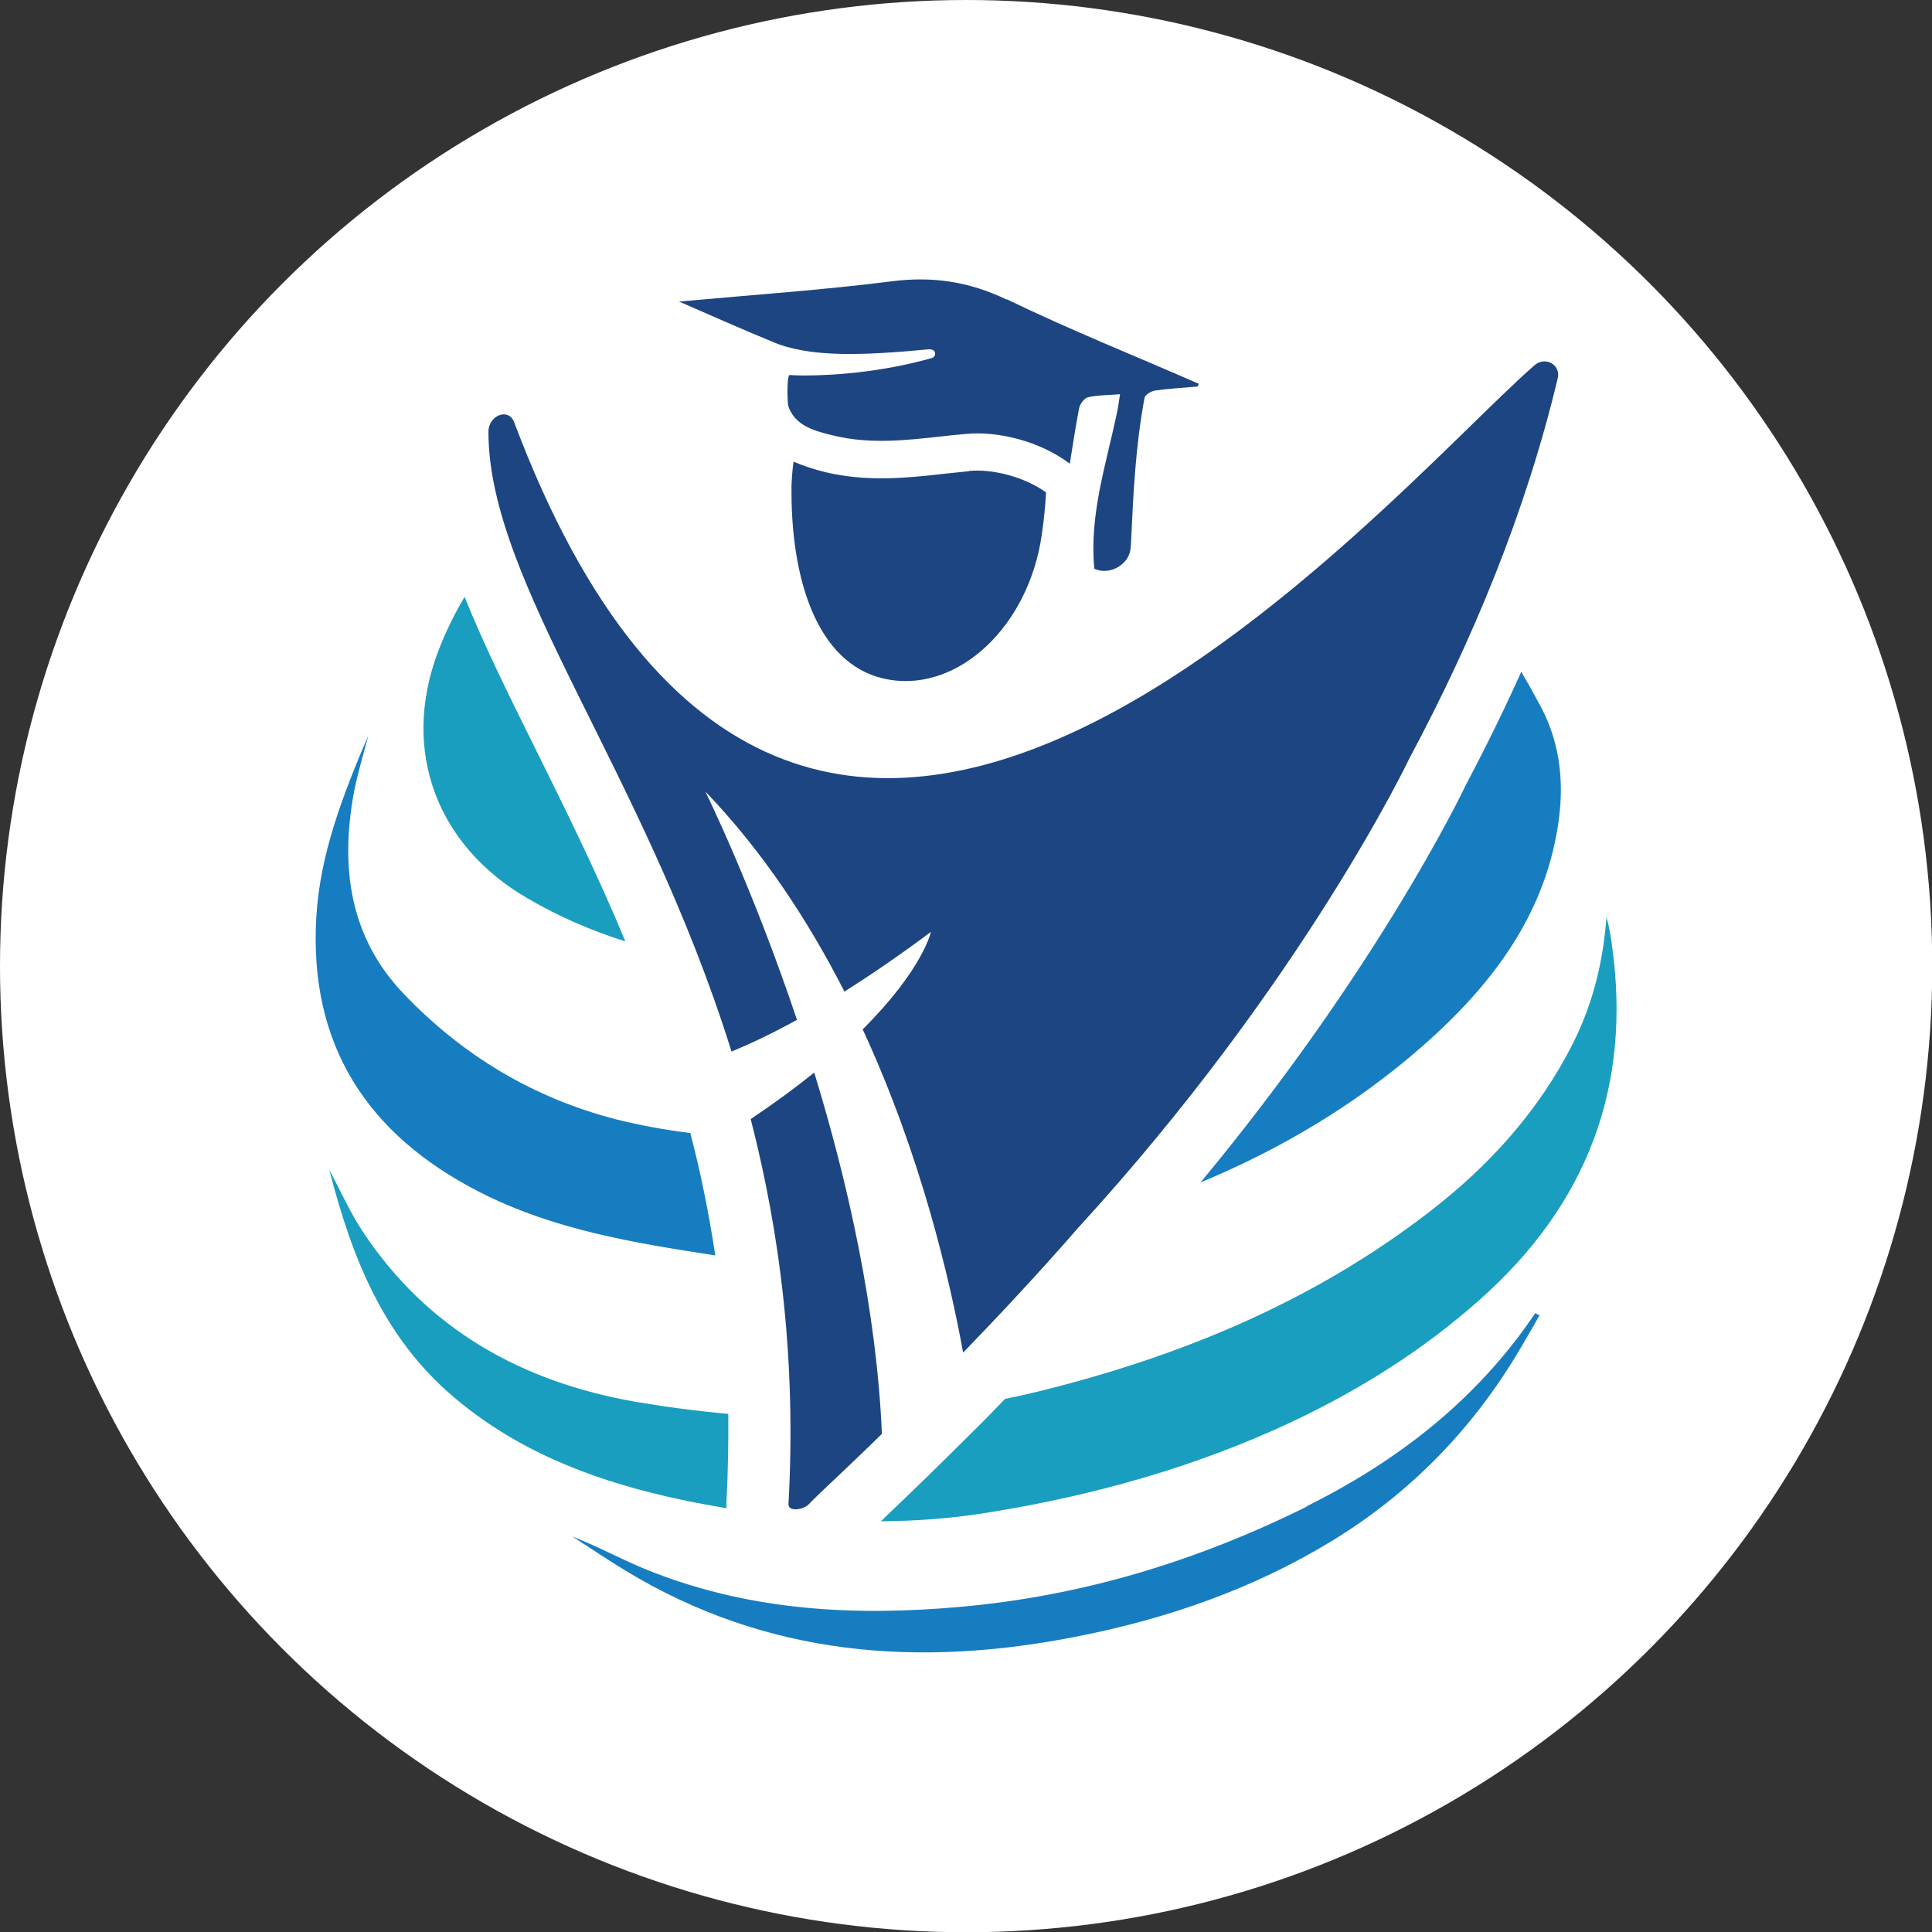
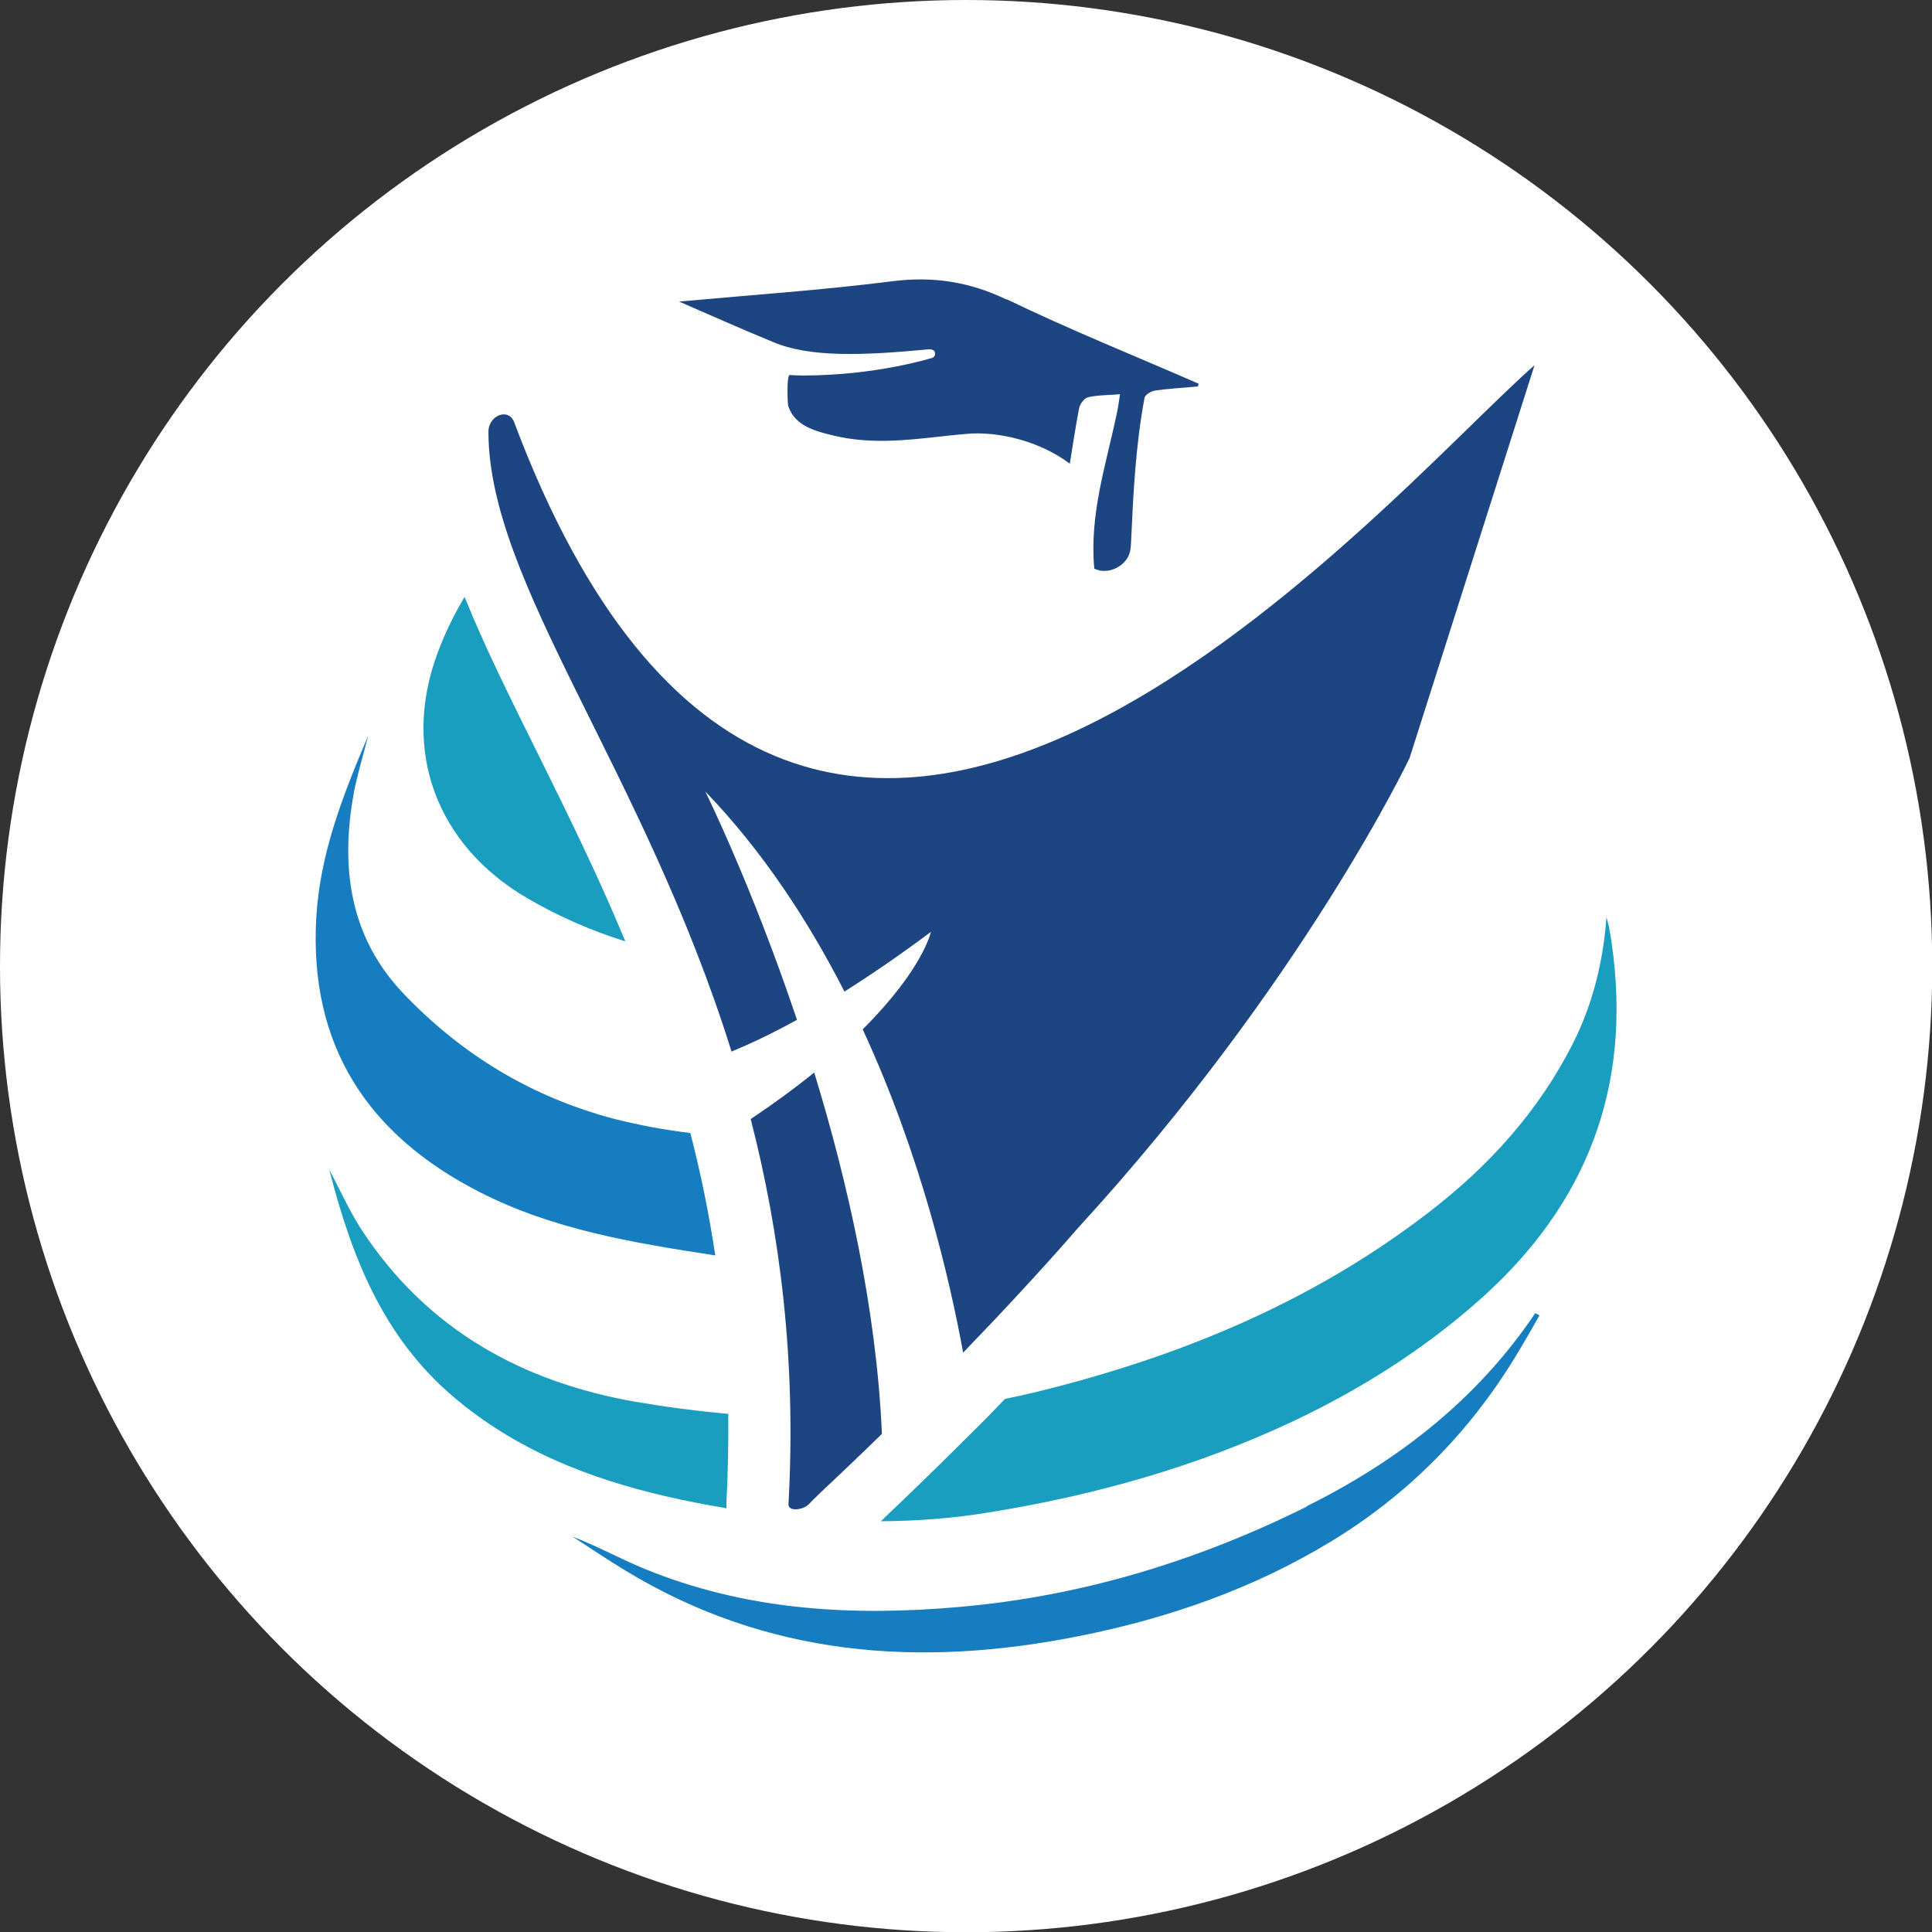
<svg xmlns="http://www.w3.org/2000/svg" id="Layer_2" data-name="Layer 2" viewBox="0 0 77.33 77.33">
  <rect x="0" y="0" width="77.33" height="77.33" fill="#333333" stroke="none" />
  <defs>
    <style> .cls-1 { fill: #199ebf; } .cls-2 { fill: #fff; } .cls-3 { fill: #177dc1; } .cls-4 { fill: #1d4582; } </style>
  </defs>
  <g id="Layer_1-2" data-name="Layer 1">
    <circle class="cls-2" cx="38.67" cy="38.67" r="38.67" />
    <g>
      <path class="cls-1" d="m18.59,23.9c-.41.69-.77,1.42-1.07,2.22-1.47,3.93-.04,7.73,3.6,9.84,1.27.74,2.57,1.3,3.91,1.72-1.16-2.8-2.43-5.34-3.6-7.71-1.06-2.14-2.06-4.15-2.83-6.07" />
-       <path class="cls-3" d="m48.05,47.33c3.22-1.34,6.21-3.11,8.89-5.46,2.79-2.45,5-5.34,5.47-9.2.18-1.49,0-2.97-.71-4.33-.26-.49-.53-.98-.81-1.45-.68,1.51-1.42,3.02-2.22,4.53-.23.49-3.63,7.49-10.62,15.91" />
      <path class="cls-3" d="m24.65,44.8c-3.32-.86-6.14-2.56-8.49-5.02-2.17-2.27-2.54-5.06-2-8.03.13-.71.35-1.41.58-2.31-1.05,2.46-1.93,4.76-2.08,7.27-.3,5.13,2.05,8.71,6.53,11,2.97,1.52,6.2,2.04,9.44,2.54-.26-1.71-.59-3.34-1-4.9-.99-.12-1.98-.3-2.98-.55" />
      <path class="cls-1" d="m29.14,56.59c-1.23-.11-2.46-.27-3.69-.48-4.54-.79-8.34-2.89-10.94-6.83-.51-.77-.89-1.64-1.33-2.46.89,3.46,2.14,6.69,4.97,9.09,2.48,2.11,5.39,3.26,8.5,3.98.81.19,1.62.34,2.43.48,0-.1-.01-.2,0-.3.06-1.19.08-2.35.07-3.48" />
      <path class="cls-1" d="m35.4,60.76l-.1.09s-.03.02-.04.04c1.47-.01,2.94-.12,4.42-.37,4.17-.68,8.22-1.82,12.05-3.62,2.71-1.28,5.24-2.87,7.5-4.88,4.28-3.8,6.09-8.5,5.29-14.19-.05-.37-.11-.75-.22-1.12-.13,1.77-.54,3.46-1.34,5.05-1.38,2.73-3.38,4.93-5.78,6.77-4.65,3.58-9.93,5.76-15.6,7.16-.45.11-.9.21-1.35.3-.45.47-.91.94-1.39,1.41-1.36,1.36-2.49,2.45-3.45,3.36" />
      <path class="cls-3" d="m52.31,60.3c-4.39,2.18-9,3.59-13.92,4.02-4.18.37-8.26.15-12.2-1.37-1.11-.42-2.15-1.01-3.28-1.45.7.45,1.39.92,2.1,1.35,5.68,3.46,11.79,3.91,18.16,2.64,3.58-.71,7-1.9,10.12-3.8,3.04-1.85,5.49-4.32,7.35-7.36.34-.56.66-1.12.98-1.68-.06-.03-.11-.06-.17-.09-2.32,3.45-5.49,5.91-9.15,7.73" />
      <polyline class="cls-2" points="63.19 16.37 63.19 16.37 63.19 16.37 63.19 16.37" />
      <polyline class="cls-2" points="34.05 60.34 34.05 60.34 34.05 60.34" />
      <path class="cls-4" d="m30.05,44.8c1.16,4.52,1.83,9.6,1.51,15.4-.02.32.59.24.81.01.24-.25.69-.68,1.31-1.26.45-.43,1-.95,1.62-1.56-.22-5.01-1.38-10.12-2.71-14.46-.73.59-1.57,1.21-2.54,1.86" />
-       <path class="cls-4" d="m61.42,14.62c-5.98,5.21-29.28,33.03-40.84,2.28-.23-.6-1.03-.27-1.03.38,0,6.06,6.21,13.53,9.73,24.81.75-.31,1.62-.72,2.62-1.27-1.81-5.39-3.67-9.14-3.67-9.14,2.31,2.4,4.13,5.19,5.57,8.01,1.04-.66,2.19-1.44,3.46-2.39,0,0-.31,1.49-2.73,3.9,2.34,5.06,3.49,10.04,4.02,12.94.72-.75,1.49-1.55,2.28-2.41.75-.81,1.52-1.66,2.31-2.57,9.02-9.84,13.28-18.82,13.28-18.82h0c2.53-4.73,4.65-9.84,5.93-15.2.13-.55-.51-.89-.93-.52" />
-       <path class="cls-4" d="m38.79,18.86c-.33.03-.65.07-.97.1-1.51.17-3.08.34-4.78-.06-.45-.11-.87-.25-1.28-.42-.05.4-.09.83-.08,1.29.02,3.71,1.17,7,3.94,7.44,2.77.45,5.56-2.15,6.08-5.82.09-.61.14-1.17.17-1.68-.86-.62-2.14-.95-3.08-.86" />
+       <path class="cls-4" d="m61.42,14.62c-5.98,5.21-29.28,33.03-40.84,2.28-.23-.6-1.03-.27-1.03.38,0,6.06,6.21,13.53,9.73,24.81.75-.31,1.62-.72,2.62-1.27-1.81-5.39-3.67-9.14-3.67-9.14,2.31,2.4,4.13,5.19,5.57,8.01,1.04-.66,2.19-1.44,3.46-2.39,0,0-.31,1.49-2.73,3.9,2.34,5.06,3.49,10.04,4.02,12.94.72-.75,1.49-1.55,2.28-2.41.75-.81,1.52-1.66,2.31-2.57,9.02-9.84,13.28-18.82,13.28-18.82h0" />
      <path class="cls-4" d="m40.29,11.99c-1.5-.72-2.96-.94-4.6-.73-2.76.35-5.54.54-8.51.81,1.36.59,2.54,1.12,3.74,1.61,1.48.64,3.63.55,6.27.3.1,0,.2.03.23.12.03.1-.02.2-.12.23-.03,0-2.21.7-5.17.7-.17,0-.35-.01-.52-.02-.13,0-.09,1.15-.06,1.24.27.81,1.09,1.01,1.84,1.19,1.44.34,2.82.19,4.27.03.33-.04.66-.07.99-.1,1.29-.13,2.98.29,4.17,1.19.12-.74.23-1.48.37-2.21.03-.17.21-.42.36-.45.39-.09.8-.08,1.28-.12-.05.29-.07.51-.12.73-.44,2.1-1.11,4.07-.91,6.25.54.27,1.29-.09,1.43-.68.03-.12.03-.23.04-.35.09-1.97.18-3.86.54-5.8.02-.13.27-.28.44-.3.56-.08,1.13-.11,1.69-.16.01-.04.03-.07.04-.11-2.56-1.12-5.16-2.16-7.68-3.38" />
    </g>
  </g>
</svg>